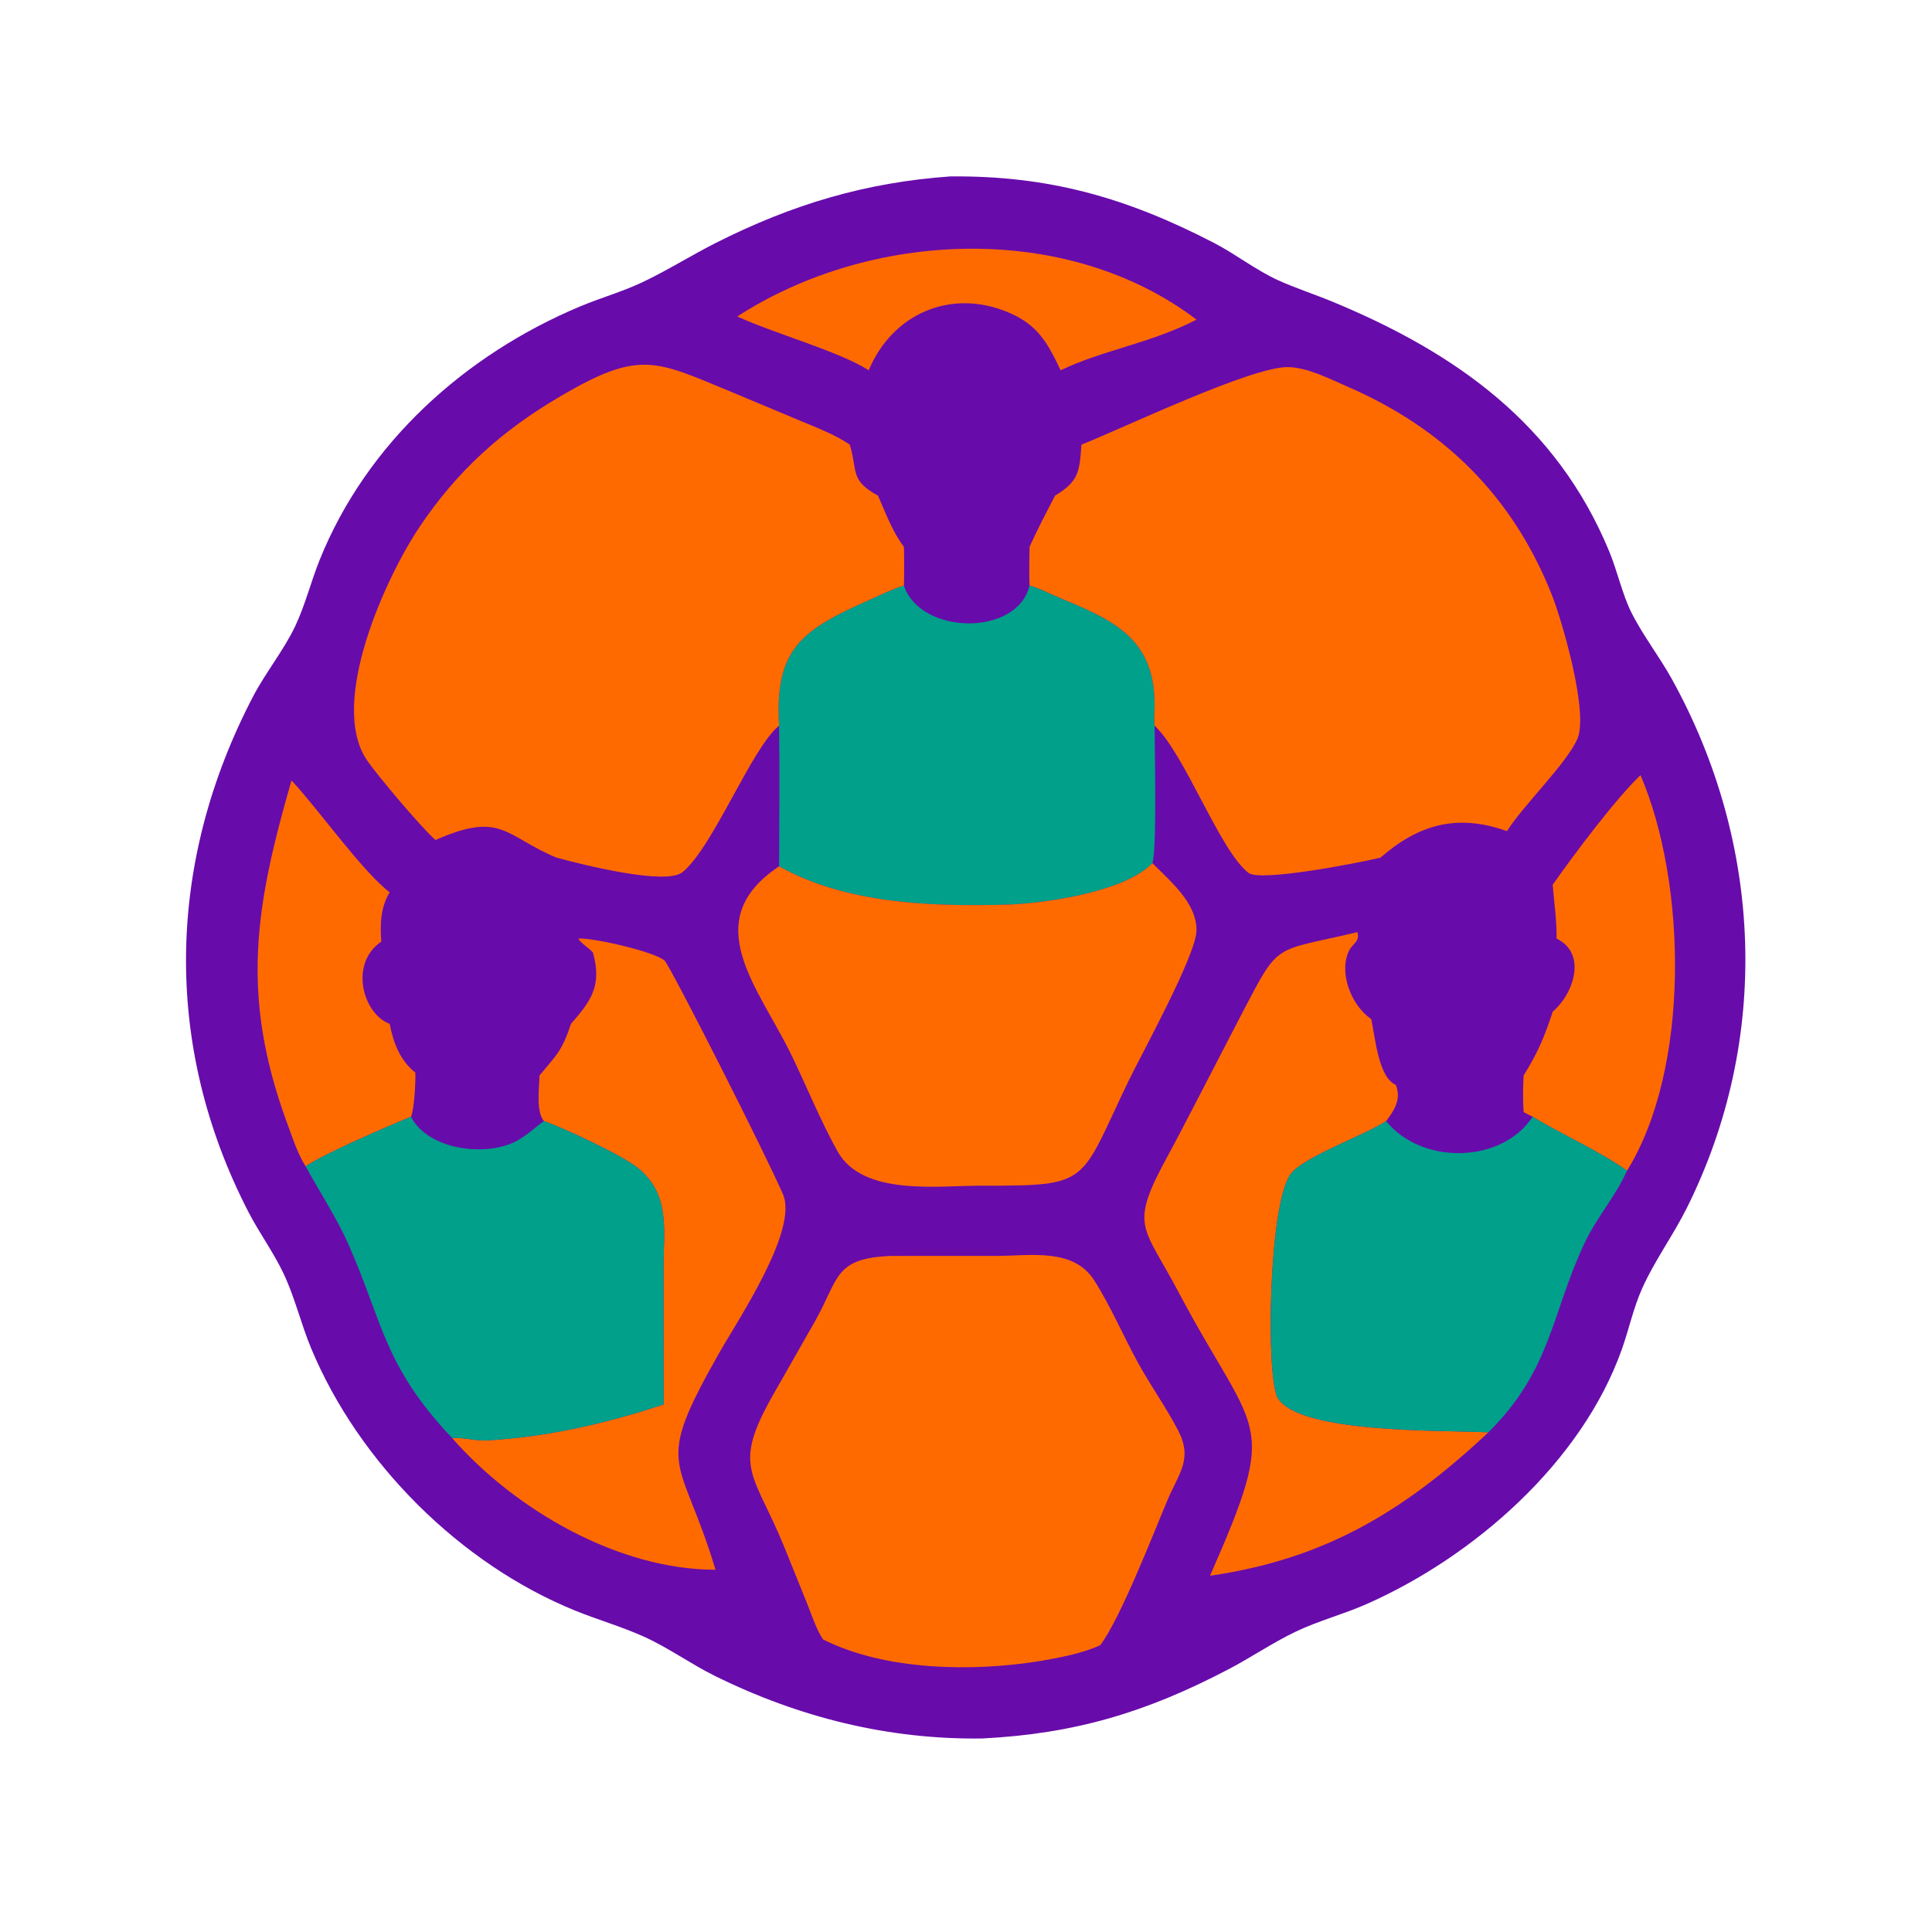
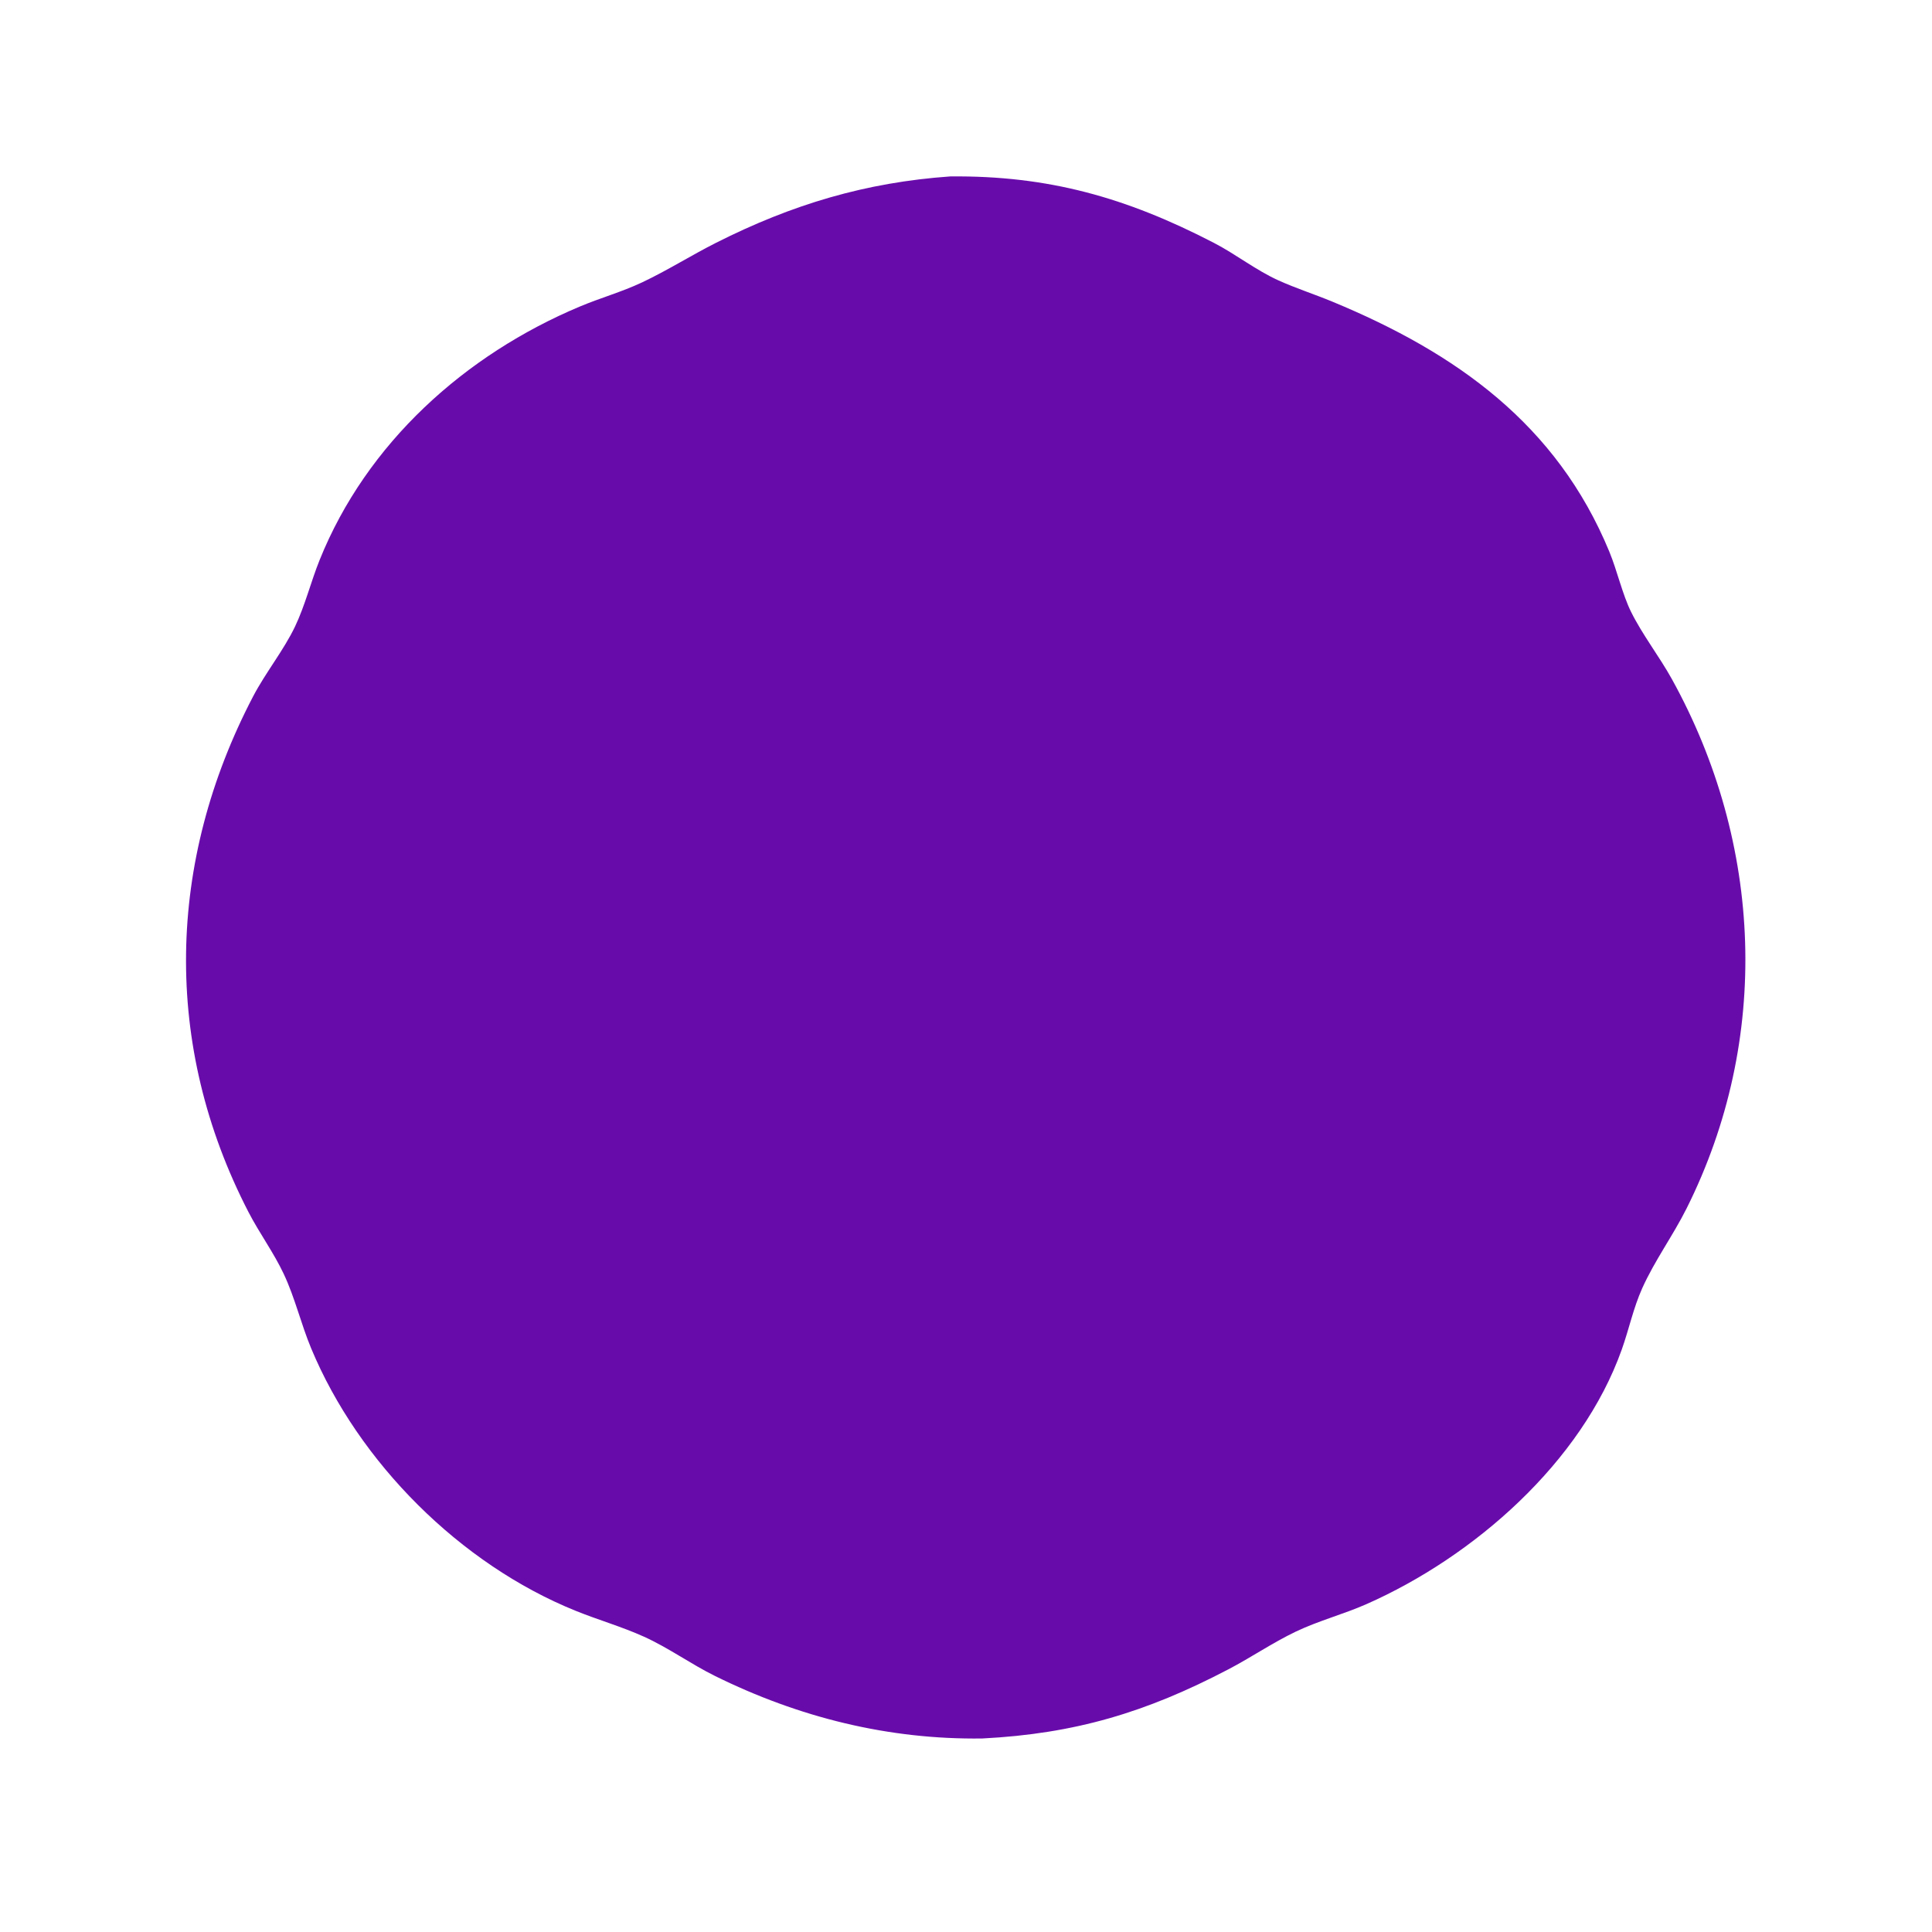
<svg xmlns="http://www.w3.org/2000/svg" width="1024" height="1024">
  <path fill="#680BAB" d="M503.66 93.509c51.826-.525 93.164 11.1 139.716 35.205 11.694 6.056 22.272 14.495 34.218 19.894 9.354 4.227 19.222 7.391 28.71 11.322 65.354 27.077 118.778 64.858 146.664 132.444 4.15 10.062 6.968 22.69 11.486 31.832 6.06 12.264 14.992 23.652 21.69 35.754 48.226 87.134 52.642 190.906 7.776 280.546-7.234 14.452-16.924 27.606-23.542 42.372-4.668 10.414-6.984 21.654-10.798 32.382-21.302 59.9-78.446 109.844-135.332 134.964-12.28 5.422-25.328 8.776-37.432 14.562-12.28 5.872-23.672 13.674-35.74 19.994-43.574 22.818-81.318 34.148-130.422 36.652-49.766.684-97.3-11.172-141.824-33.2-12.79-6.328-24.518-14.882-37.532-20.76-11.812-5.334-24.318-8.9-36.322-13.76-61.034-24.718-114.89-78.54-140.085-139.126-5.386-12.952-8.536-26.728-14.541-39.454-5.36-11.358-12.887-21.552-18.649-32.708-45.75-88.584-43.274-185.782 2.42-273.248 6.638-12.706 16.252-24.5 22.27-37.136 5.346-11.226 8.362-23.652 13.009-35.206 24.948-62.032 77.124-108.857 138.014-134.399 10.818-4.538 22.14-7.706 32.78-12.707 13.36-6.28 26.078-14.353 39.296-21.024 40.388-20.384 79.36-32.039 124.17-35.195z" />
-   <path fill="#FF6A00" d="M390.788 167.739c70.778-45.796 174.616-50.504 243.396 1.674-24.2 12.507-50.054 16.226-72.026 26.847-7.028-14.733-12.114-24.185-27.952-30.793-30.378-12.676-61.312.88-73.768 30.793-15.24-9.896-50.902-19.797-69.65-28.521zM154.49 413.658c14.427 15.346 37.206 47.91 52.042 59.294-4.86 7.966-5.134 17.024-4.438 26.108-17.241 11.734-9.643 38.424 4.438 43.592 1.942 9.934 5.39 19.35 13.618 25.868.142 5.204-.502 18.81-2.326 23.396-11.558 4.67-46.809 19.926-55.828 26.286-4.374-6.974-7.044-15.42-9.874-23.112-25.13-68.32-16.56-115.608 2.367-181.432zm668.472 55.28c11.386-16.158 32.85-44.926 46.538-58.09 24.578 57.3 26.464 155.384-7.13 209.616-15.568-10.852-33.7-18.69-50.026-28.548l-4.78-2.474c-.448-6.304-.376-13.11 0-19.414 7.506-12.088 10.982-20.274 15.398-33.796 11.514-9.922 18.098-31.062 2.05-38.764.144-9.564-1.298-19.014-2.05-28.53zm-516.494 28.53c7.318-.626 40.288 6.87 45.728 11.628 2.98 2.608 54.34 104.09 62.822 123.974 8.118 19.03-23.812 66.332-33.878 84.098-35.512 62.672-20.636 52.492-1.9 114.838-51.35-.022-106.038-31.55-139.624-69.836 6.074-.4 12.408 1.622 18.666 1.266 31.956-1.828 63.15-9.028 93.46-19.074l-.054-72.442c-.032-19.696 3.854-38.734-13.638-52.904-8.278-6.708-39.016-21.072-49.708-24.796-4.346-4.788-2.49-17.736-2.39-24.192 8.9-10.82 11.768-12.552 16.69-27.376 10.348-11.862 16.646-19.958 11.624-37.766-2.338-2.758-5.84-4.432-7.798-7.418zm412.964-3.4c1.444 5.128-2.422 5.824-4.382 9.774-5.594 11.282.864 28.91 11.73 36.288 1.98 8.568 3.66 31.058 13.046 34.862 2.966 7.64-.674 13.322-5.184 19.228-11.806 7.742-43.898 18.996-50.56 28.052-11.872 16.14-13.228 109.12-6.694 118.966 12.292 18.522 85.428 16.706 111.502 17.934-43.922 41.094-85.792 67.096-147.55 76.01 37.394-85.128 24.742-71.996-16.85-150.644-18.986-35.902-26.168-34.114-5.216-72.526 4.596-8.428 8.986-16.972 13.422-25.484l26.044-50.272c19.674-37.636 15.836-31.514 60.692-42.188z" />
-   <path fill="#00A08A" d="M812.344 591.916c16.326 9.858 34.458 17.696 50.026 28.548-6.098 13.61-16.194 24.976-22.56 38.484-17.626 37.39-17.412 66.88-50.92 100.224-26.074-1.228-99.21.588-111.502-17.934-6.534-9.846-5.178-102.826 6.694-118.966 6.662-9.056 38.754-20.31 50.56-28.052 19.402 23.666 61.59 22.286 77.702-2.304zm-650.348 26.286c9.019-6.36 44.27-21.616 55.828-26.286 9.174 17.724 39.816 21.338 55.842 12.9 5.43-2.858 9.698-7.138 14.676-10.596 10.692 3.724 41.43 18.088 49.708 24.796 17.492 14.17 13.606 33.208 13.638 52.904l.054 72.442c-30.31 10.046-61.504 17.246-93.46 19.074-6.258.356-12.592-1.666-18.666-1.266-36.378-38.496-36.54-61.11-54.96-102.706-6.082-13.734-15.36-27.944-22.66-41.262zm383.69-307.896c6.132 1.812 12.038 4.98 17.97 7.414 28.522 11.706 48.48 22.158 48.3 56.204-.018 3.49-.39 7.264.012 10.718-.012 11.658 1.29 65.902-1.186 72.844-14.844 15.582-58.376 21.542-78.26 22.028-39.584.968-84.222-.5-119.596-20.338.044-24.826.368-49.714 0-74.534-2.458-40.494 11.82-50.718 47.236-66.404 6.198-2.746 12.462-5.894 18.928-7.932 8.598 26.382 60.256 27.18 66.596 0z" />
-   <path fill="#FF6A00" d="M610.782 457.486c9.378 9.49 23.414 20.89 23.388 35.55-.024 12.966-29.164 65.638-36.226 80.308-26.124 54.258-19.41 55.192-77.706 55.088-23.36-.042-63.122 5.71-76.43-18.37-8.98-16.25-16.068-33.77-24.14-50.506-17.316-35.906-50.38-71.312-6.742-100.38 35.374 19.838 80.012 21.306 119.596 20.338 19.884-.486 63.416-6.446 78.26-22.028zM471.996 665.67l56.256-.014c17.654-.012 40.644-4.402 51.686 12.948 8.87 13.936 15.494 29.67 23.482 44.154 6.592 11.952 14.628 23.172 20.934 35.26 7.978 15.292.532 22.678-5.484 36.884-7.326 17.302-25.004 63.028-35.716 77.066-9.464 4.404-21.396 6.582-31.68 8.386-36.198 5.858-82.402 5.134-115.254-11.428-3.684-5.582-5.89-12.696-8.384-18.882l-11.65-28.896c-16.654-41.336-28.764-42.592-6.258-82.148l21.866-38.386c13.066-23.038 10.026-33.622 40.202-34.944zm101.208-430.002c22.382-8.87 90.238-41.493 109.572-41.096 10.314.212 21.604 6.098 30.97 10.146 51.414 22.214 88.03 58.22 108.788 110.628 5.242 13.234 19.67 62.336 13.47 76.356-5.802 13.124-28.128 34.492-37.296 48.812-26.546-9.496-47.034-3.386-67.024 14.044-12.662 3.042-63.726 12.912-69.942 8.102-15.348-11.878-33.634-62.988-49.774-78.018-.402-3.454-.03-7.228-.012-10.718.18-34.046-19.778-44.498-48.3-56.204-5.932-2.434-11.838-5.602-17.97-7.414-.328-6.768-.042-13.676 0-20.454 4.072-9.062 8.946-18.31 13.504-27.158 12.466-7.5 12.982-12.48 14.014-27.026zM230.822 445.23c-7.544-6.592-31.136-34.636-36.346-42.334-20.554-30.376 10.026-96.822 27.674-123.27 20.062-30.07 43.864-51.402 74.938-69.63 42.128-24.712 50.132-18.92 90.464-2.308l36.222 15.166c9.028 3.844 18.47 7.282 26.62 12.814 4.278 14.136-.098 18.792 14.952 27.026 3.928 8.88 7.786 19.428 13.744 27.158.196 6.798.19 13.654 0 20.454-6.466 2.038-12.73 5.186-18.928 7.932-35.416 15.686-49.694 25.91-47.236 66.404-14.424 11.472-34.878 64.254-51.162 77.608-8.738 7.168-52.668-3.852-66.806-7.692-27.234-11.322-28.982-24.892-64.136-9.328z" />
</svg>